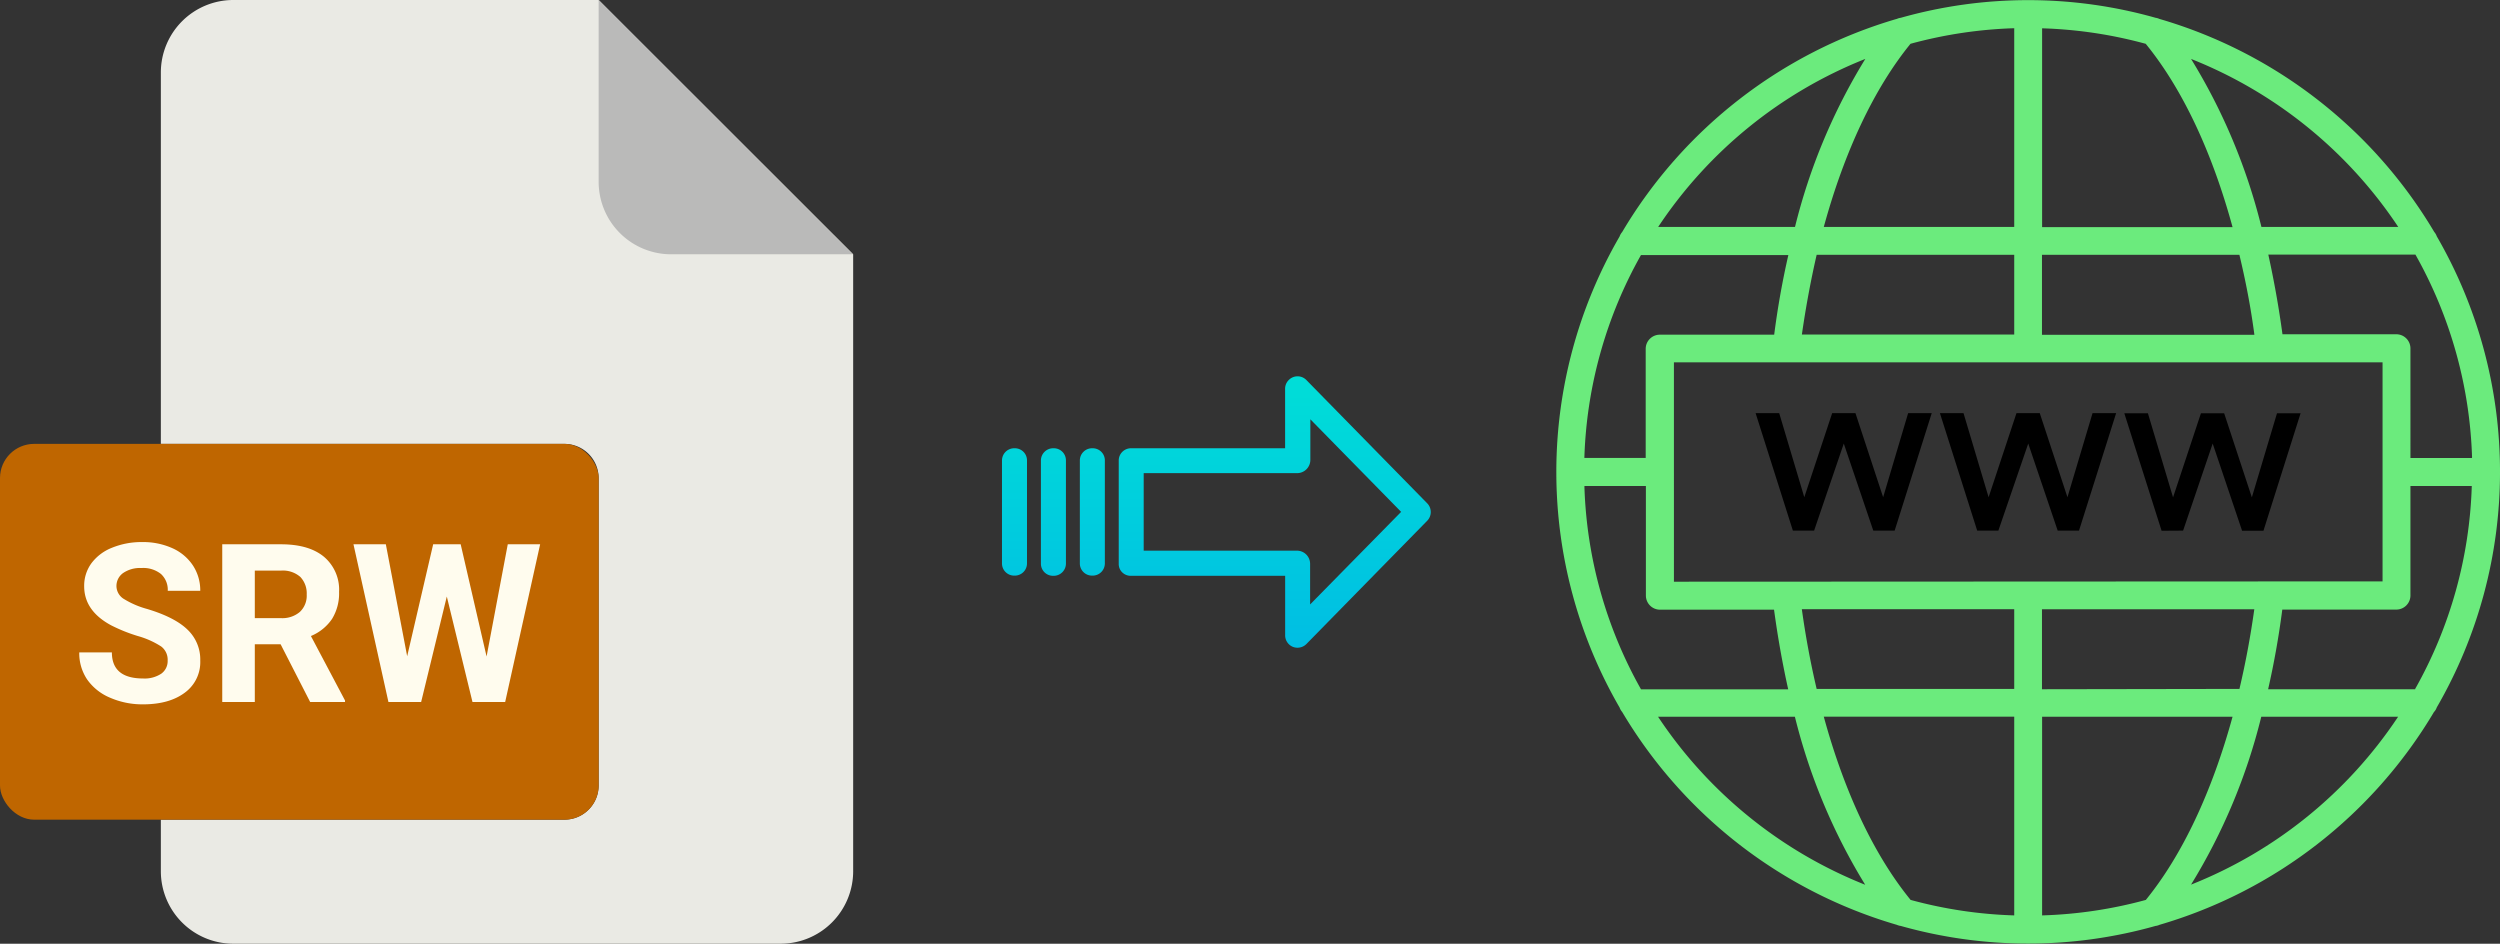
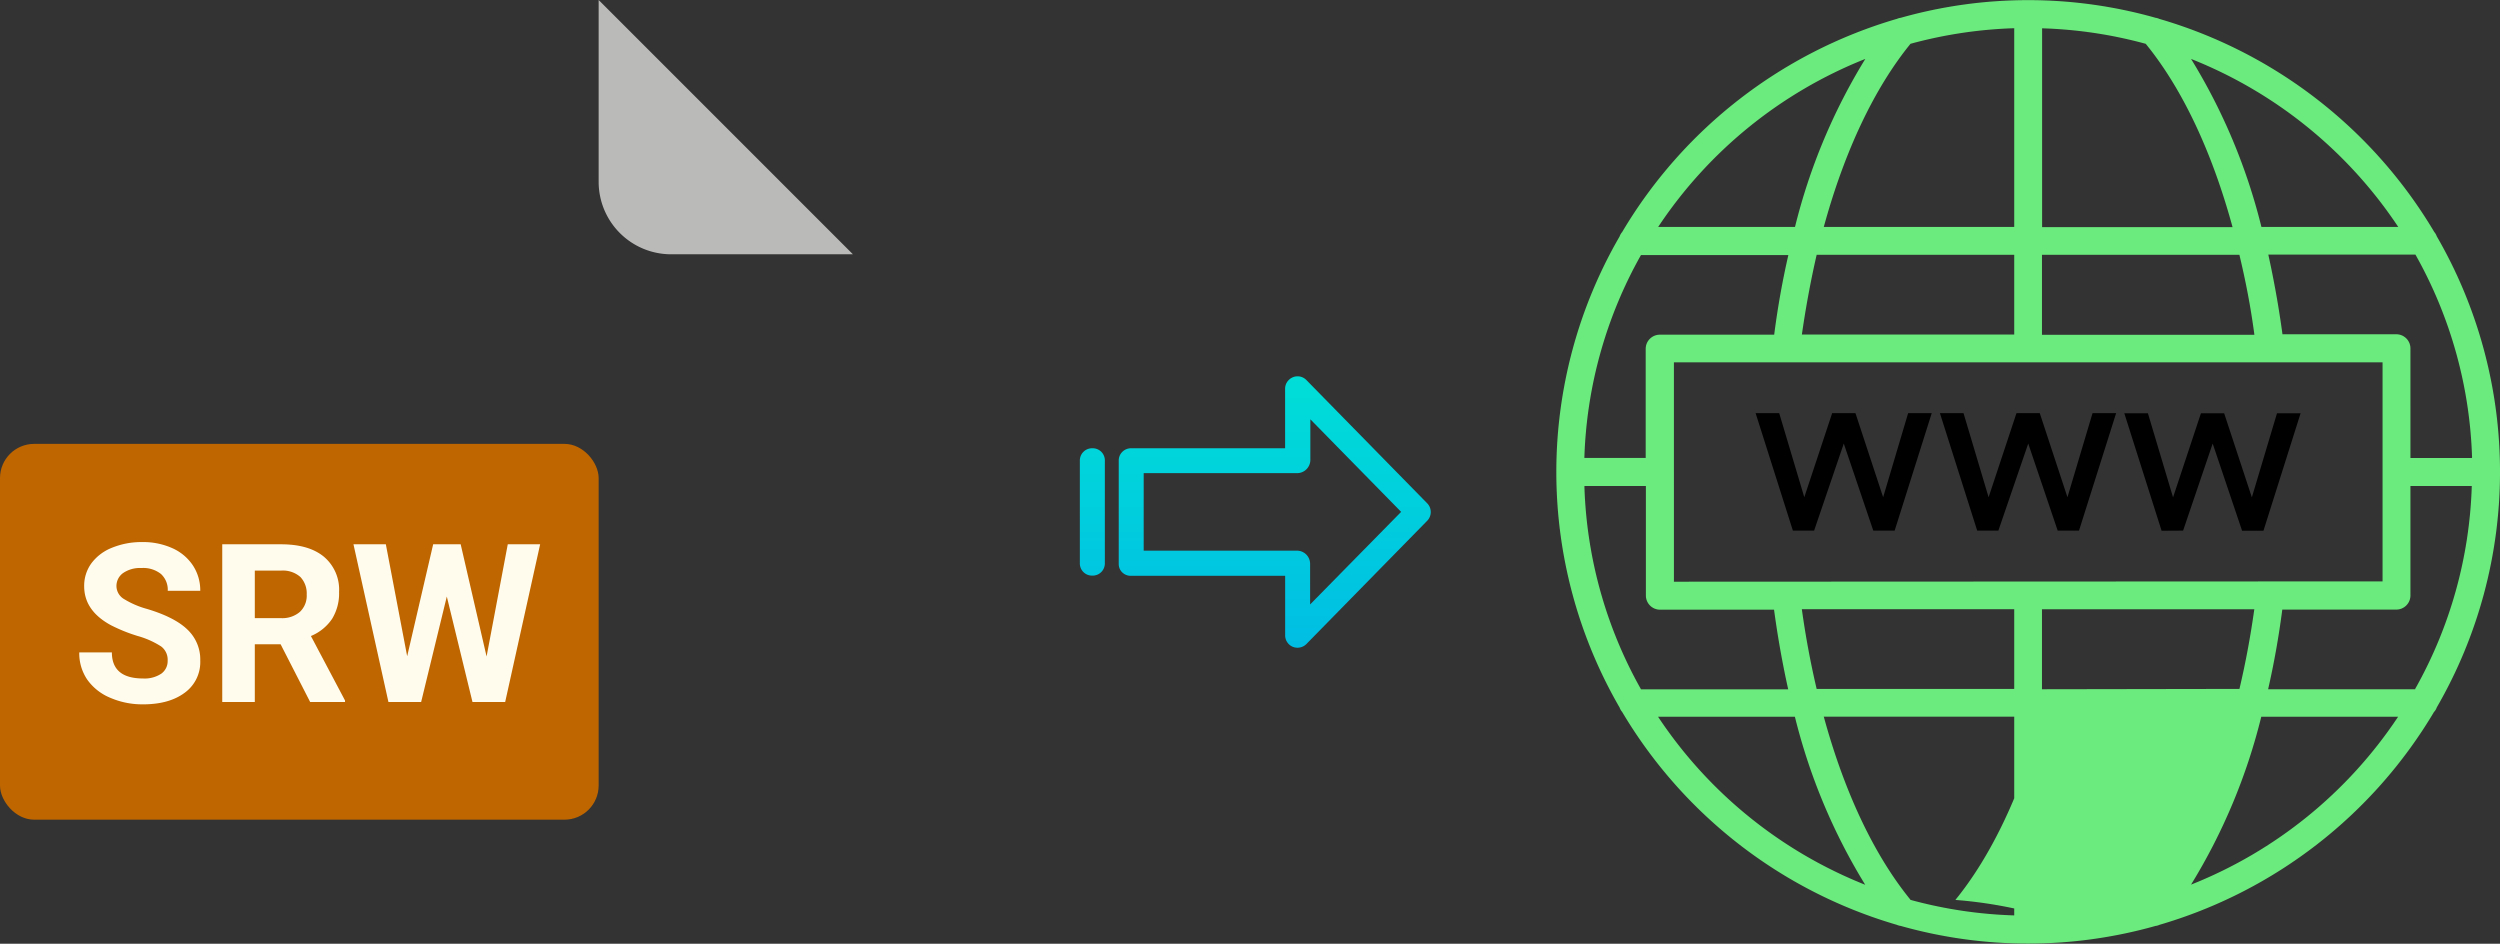
<svg xmlns="http://www.w3.org/2000/svg" xmlns:xlink="http://www.w3.org/1999/xlink" viewBox="0 0 529.82 200">
  <rect x="0" y="0" width="529.82" height="200" fill="#333333" stroke="none" />
  <defs>
    <style>.cls-1{fill:#eaeae4;}.cls-2{fill:#babab9;}.cls-3{fill:#bf6600;}.cls-4{fill:#fffcee;}.cls-5{fill:#6beb7d;}.cls-6{fill:url(#linear-gradient);}.cls-7{fill:url(#linear-gradient-2);}.cls-8{fill:url(#linear-gradient-3);}.cls-9{fill:url(#linear-gradient-4);}</style>
    <linearGradient id="linear-gradient" x1="270.14" y1="134.94" x2="270.14" y2="15.74" gradientTransform="matrix(1, 0, 0, -1, 0, 184.59)" gradientUnits="userSpaceOnUse">
      <stop offset="0" stop-color="#00efd1" />
      <stop offset="1" stop-color="#00acea" />
    </linearGradient>
    <linearGradient id="linear-gradient-2" x1="231.49" y1="134.94" x2="231.49" y2="15.74" xlink:href="#linear-gradient" />
    <linearGradient id="linear-gradient-3" x1="223.24" y1="134.94" x2="223.24" y2="15.74" xlink:href="#linear-gradient" />
    <linearGradient id="linear-gradient-4" x1="215" y1="134.94" x2="215" y2="15.74" xlink:href="#linear-gradient" />
  </defs>
  <title>srw to webp</title>
  <g id="Layer_2" data-name="Layer 2">
    <g id="Layer_2-2" data-name="Layer 2">
-       <path class="cls-1" d="M119.62,173.71H34.09v10.93A15.36,15.36,0,0,0,49.45,200h116a15.37,15.37,0,0,0,15.36-15.36V53.89L126.87,0H49.45A15.36,15.36,0,0,0,34.09,15.36V94.07h85.53a7.25,7.25,0,0,1,7.25,7.24h0v65.16A7.25,7.25,0,0,1,119.62,173.71Z" />
      <path class="cls-2" d="M180.76,53.89,126.87,0V38.53a15.36,15.36,0,0,0,15.36,15.36h38.53Z" />
      <rect class="cls-3" y="94.07" width="126.87" height="79.64" rx="7.24" />
      <path class="cls-4" d="M16.8,138.26h6.91q0,5.52,6.61,5.53a6.39,6.39,0,0,0,3.83-1A3.26,3.26,0,0,0,35.53,140a3.51,3.51,0,0,0-1.38-3,18.19,18.19,0,0,0-4.95-2.21,34.72,34.72,0,0,1-5.67-2.28q-5.7-3.08-5.69-8.29a8.07,8.07,0,0,1,1.52-4.83,10,10,0,0,1,4.38-3.31,16.47,16.47,0,0,1,6.42-1.2,15.09,15.09,0,0,1,6.38,1.3,10.2,10.2,0,0,1,4.35,3.66,9.62,9.62,0,0,1,1.55,5.37H35.55a4.52,4.52,0,0,0-1.44-3.57A6,6,0,0,0,30,120.38a6.34,6.34,0,0,0-3.92,1.07,3.37,3.37,0,0,0-1.4,2.81A3.24,3.24,0,0,0,26.36,127a18.65,18.65,0,0,0,4.83,2.06q5.88,1.77,8.56,4.39A8.72,8.72,0,0,1,42.44,140a8,8,0,0,1-3.28,6.8c-2.19,1.64-5.14,2.47-8.84,2.47a17.06,17.06,0,0,1-7-1.41A11.17,11.17,0,0,1,18.47,144,9.92,9.92,0,0,1,16.8,138.26Z" />
      <path class="cls-4" d="M59.51,115.35c4,0,7,.88,9.14,2.64a9.12,9.12,0,0,1,3.21,7.46,10.32,10.32,0,0,1-1.48,5.7,10,10,0,0,1-4.49,3.64l7.23,13.66v.32H65.73l-6.26-12.23H54v12.23H47.1V115.35ZM54,131h5.55a5.7,5.7,0,0,0,4-1.32A4.71,4.71,0,0,0,65,126a5.05,5.05,0,0,0-1.34-3.72,5.59,5.59,0,0,0-4.12-1.35H54Z" />
      <path class="cls-4" d="M74.91,115.35h6.86l4.52,23.73,5.51-23.73h5.83l5.49,23.78,4.49-23.78h6.86l-7.41,33.42h-6.93l-5.44-22.35-5.44,22.35H82.32Z" />
    </g>
    <g id="Layer_8" data-name="Layer 8">
-       <path class="cls-5" d="M515.88,150.85a2.9,2.9,0,0,0,.54-.93,99.67,99.67,0,0,0,0-99.84,2.9,2.9,0,0,0-.54-.93A100.4,100.4,0,0,0,457.61,4a2.69,2.69,0,0,0-.78-.23,99.3,99.3,0,0,0-54,0,2.83,2.83,0,0,0-.77.21,100.43,100.43,0,0,0-58.28,45.2,2.9,2.9,0,0,0-.54.93,99.62,99.62,0,0,0,0,99.84,2.9,2.9,0,0,0,.54.93A100.45,100.45,0,0,0,402,196a2.86,2.86,0,0,0,.82.23,99.34,99.34,0,0,0,54,0,2.76,2.76,0,0,0,.85-.24,100.4,100.4,0,0,0,58.2-45.17ZM432.78,194V151.9h40.36c-4.39,16-10.7,29.39-18.38,38.82A93.93,93.93,0,0,1,432.78,194Zm-27.89-3.31c-7.68-9.42-14-22.76-18.38-38.81h40.36V194A93.94,93.94,0,0,1,404.89,190.71ZM335.81,103h13v23.21a3,3,0,0,0,3,3h24.16c.78,5.78,1.79,11.43,3,16.88H347.78a93.39,93.39,0,0,1-12-43Zm12-48.94H379c-1.25,5.45-2.26,11.1-3,16.87H351.77a3,3,0,0,0-3,3V97.05h-13a93.43,93.43,0,0,1,12-43ZM426.87,6V48.1H386.51c4.39-16.05,10.7-29.39,18.38-38.82a94.46,94.46,0,0,1,22-3.3Zm27.89,3.31c7.68,9.42,14,22.76,18.38,38.82H432.78V6A93.94,93.94,0,0,1,454.76,9.29Zm69.08,87.76h-13V73.84a3,3,0,0,0-3-3H483.72c-.78-5.78-1.8-11.43-3-16.88h31.18a93.43,93.43,0,0,1,12,43Zm-12,49H480.68c1.24-5.46,2.26-11.11,3-16.88h24.16a3,3,0,0,0,3-3V103h13a93.39,93.39,0,0,1-12,43Zm-79.09,0V129.12h45c-.81,5.79-1.86,11.44-3.15,16.88Zm-78-22.79V76.79H504.93v46.42Zm123-52.32h-45V54h41.84C475.9,59.44,477,65.1,477.76,70.89ZM426.87,54V70.89h-45C382.7,65.1,383.75,59.45,385,54Zm-45,75.1h45V146H385c-1.28-5.43-2.33-11.08-3.14-16.88Zm82.46,58.4a125,125,0,0,0,14.9-35.61h29a94.5,94.5,0,0,1-43.92,35.6ZM508.26,48.1h-29a125.28,125.28,0,0,0-14.91-35.61A94.63,94.63,0,0,1,508.26,48.1ZM395.31,12.49a125,125,0,0,0-14.9,35.61h-29A94.66,94.66,0,0,1,395.3,12.49ZM351.39,151.9h29a125.26,125.26,0,0,0,14.9,35.61A94.66,94.66,0,0,1,351.39,151.9Z" />
+       <path class="cls-5" d="M515.88,150.85a2.9,2.9,0,0,0,.54-.93,99.67,99.67,0,0,0,0-99.84,2.9,2.9,0,0,0-.54-.93A100.4,100.4,0,0,0,457.61,4a2.69,2.69,0,0,0-.78-.23,99.3,99.3,0,0,0-54,0,2.83,2.83,0,0,0-.77.21,100.43,100.43,0,0,0-58.28,45.2,2.9,2.9,0,0,0-.54.93,99.62,99.62,0,0,0,0,99.84,2.9,2.9,0,0,0,.54.93A100.45,100.45,0,0,0,402,196a2.86,2.86,0,0,0,.82.23,99.34,99.34,0,0,0,54,0,2.76,2.76,0,0,0,.85-.24,100.4,100.4,0,0,0,58.2-45.17ZM432.78,194V151.9c-4.39,16-10.7,29.39-18.38,38.82A93.93,93.93,0,0,1,432.78,194Zm-27.89-3.31c-7.68-9.42-14-22.76-18.38-38.81h40.36V194A93.94,93.94,0,0,1,404.89,190.71ZM335.81,103h13v23.21a3,3,0,0,0,3,3h24.16c.78,5.78,1.79,11.43,3,16.88H347.78a93.39,93.39,0,0,1-12-43Zm12-48.94H379c-1.25,5.45-2.26,11.1-3,16.87H351.77a3,3,0,0,0-3,3V97.05h-13a93.43,93.43,0,0,1,12-43ZM426.87,6V48.1H386.51c4.39-16.05,10.7-29.39,18.38-38.82a94.46,94.46,0,0,1,22-3.3Zm27.89,3.31c7.68,9.42,14,22.76,18.38,38.82H432.78V6A93.94,93.94,0,0,1,454.76,9.29Zm69.08,87.76h-13V73.84a3,3,0,0,0-3-3H483.72c-.78-5.78-1.8-11.43-3-16.88h31.18a93.43,93.43,0,0,1,12,43Zm-12,49H480.68c1.24-5.46,2.26-11.11,3-16.88h24.16a3,3,0,0,0,3-3V103h13a93.39,93.39,0,0,1-12,43Zm-79.09,0V129.12h45c-.81,5.79-1.86,11.44-3.15,16.88Zm-78-22.79V76.79H504.93v46.42Zm123-52.32h-45V54h41.84C475.9,59.44,477,65.1,477.76,70.89ZM426.87,54V70.89h-45C382.7,65.1,383.75,59.45,385,54Zm-45,75.1h45V146H385c-1.28-5.43-2.33-11.08-3.14-16.88Zm82.46,58.4a125,125,0,0,0,14.9-35.61h29a94.5,94.5,0,0,1-43.92,35.6ZM508.26,48.1h-29a125.28,125.28,0,0,0-14.91-35.61A94.63,94.63,0,0,1,508.26,48.1ZM395.31,12.49a125,125,0,0,0-14.9,35.61h-29A94.66,94.66,0,0,1,395.3,12.49ZM351.39,151.9h29a125.26,125.26,0,0,0,14.9,35.61A94.66,94.66,0,0,1,351.39,151.9Z" />
      <path d="M399.09,105.38l-5.87-17.83h-4.93l-5.91,17.83-5.32-17.83h-5l7.9,24.9h4.5L390.75,94,397,112.45h4.53l7.86-24.9h-5Z" />
      <path d="M436.08,112.45h4.52l7.87-24.9h-5l-5.32,17.83-5.87-17.83h-4.93l-5.91,17.83-5.32-17.83h-5l7.9,24.9h4.49L429.84,94Z" />
      <path d="M462.66,112.45,468.93,94l6.23,18.48h4.53l7.87-24.9h-5l-5.33,17.83-5.87-17.83h-4.92l-5.91,17.83-5.33-17.83h-5l7.9,24.9Z" />
    </g>
    <g id="Layer_3" data-name="Layer 3">
      <path class="cls-6" d="M276.84,80.52a2.61,2.61,0,0,0-3.7,0,2.58,2.58,0,0,0-.79,1.9V95H239.74a2.6,2.6,0,0,0-2.65,2.54v22a2.46,2.46,0,0,0,.77,1.79,2.57,2.57,0,0,0,1.88.7h32.62v12.59a2.63,2.63,0,0,0,1.62,2.46,2.57,2.57,0,0,0,1,.19,2.64,2.64,0,0,0,1.89-.79l25.59-26.11a2.65,2.65,0,0,0,0-3.71Zm.81,47.58v-8.62a2.8,2.8,0,0,0-2.7-2.78H242.38V100.27H275a2.81,2.81,0,0,0,2.7-2.78V88.86l19.24,19.62Z" />
      <path class="cls-7" d="M231.5,95h0a2.59,2.59,0,0,0-2.65,2.54v0l0,21.89a2.58,2.58,0,0,0,2.59,2.56h.06a2.59,2.59,0,0,0,2.65-2.54v0l0-21.89A2.57,2.57,0,0,0,231.56,95Z" />
-       <path class="cls-8" d="M223.25,95h0a2.6,2.6,0,0,0-2.65,2.54v21.93a2.56,2.56,0,0,0,2.58,2.56h.07a2.6,2.6,0,0,0,2.65-2.54V97.52A2.56,2.56,0,0,0,223.32,95Z" />
-       <path class="cls-9" d="M215,95h0a2.59,2.59,0,0,0-2.65,2.54v0l0,21.89a2.58,2.58,0,0,0,2.59,2.56H215a2.59,2.59,0,0,0,2.65-2.54v0l0-21.89A2.57,2.57,0,0,0,215.07,95Z" />
    </g>
  </g>
</svg>